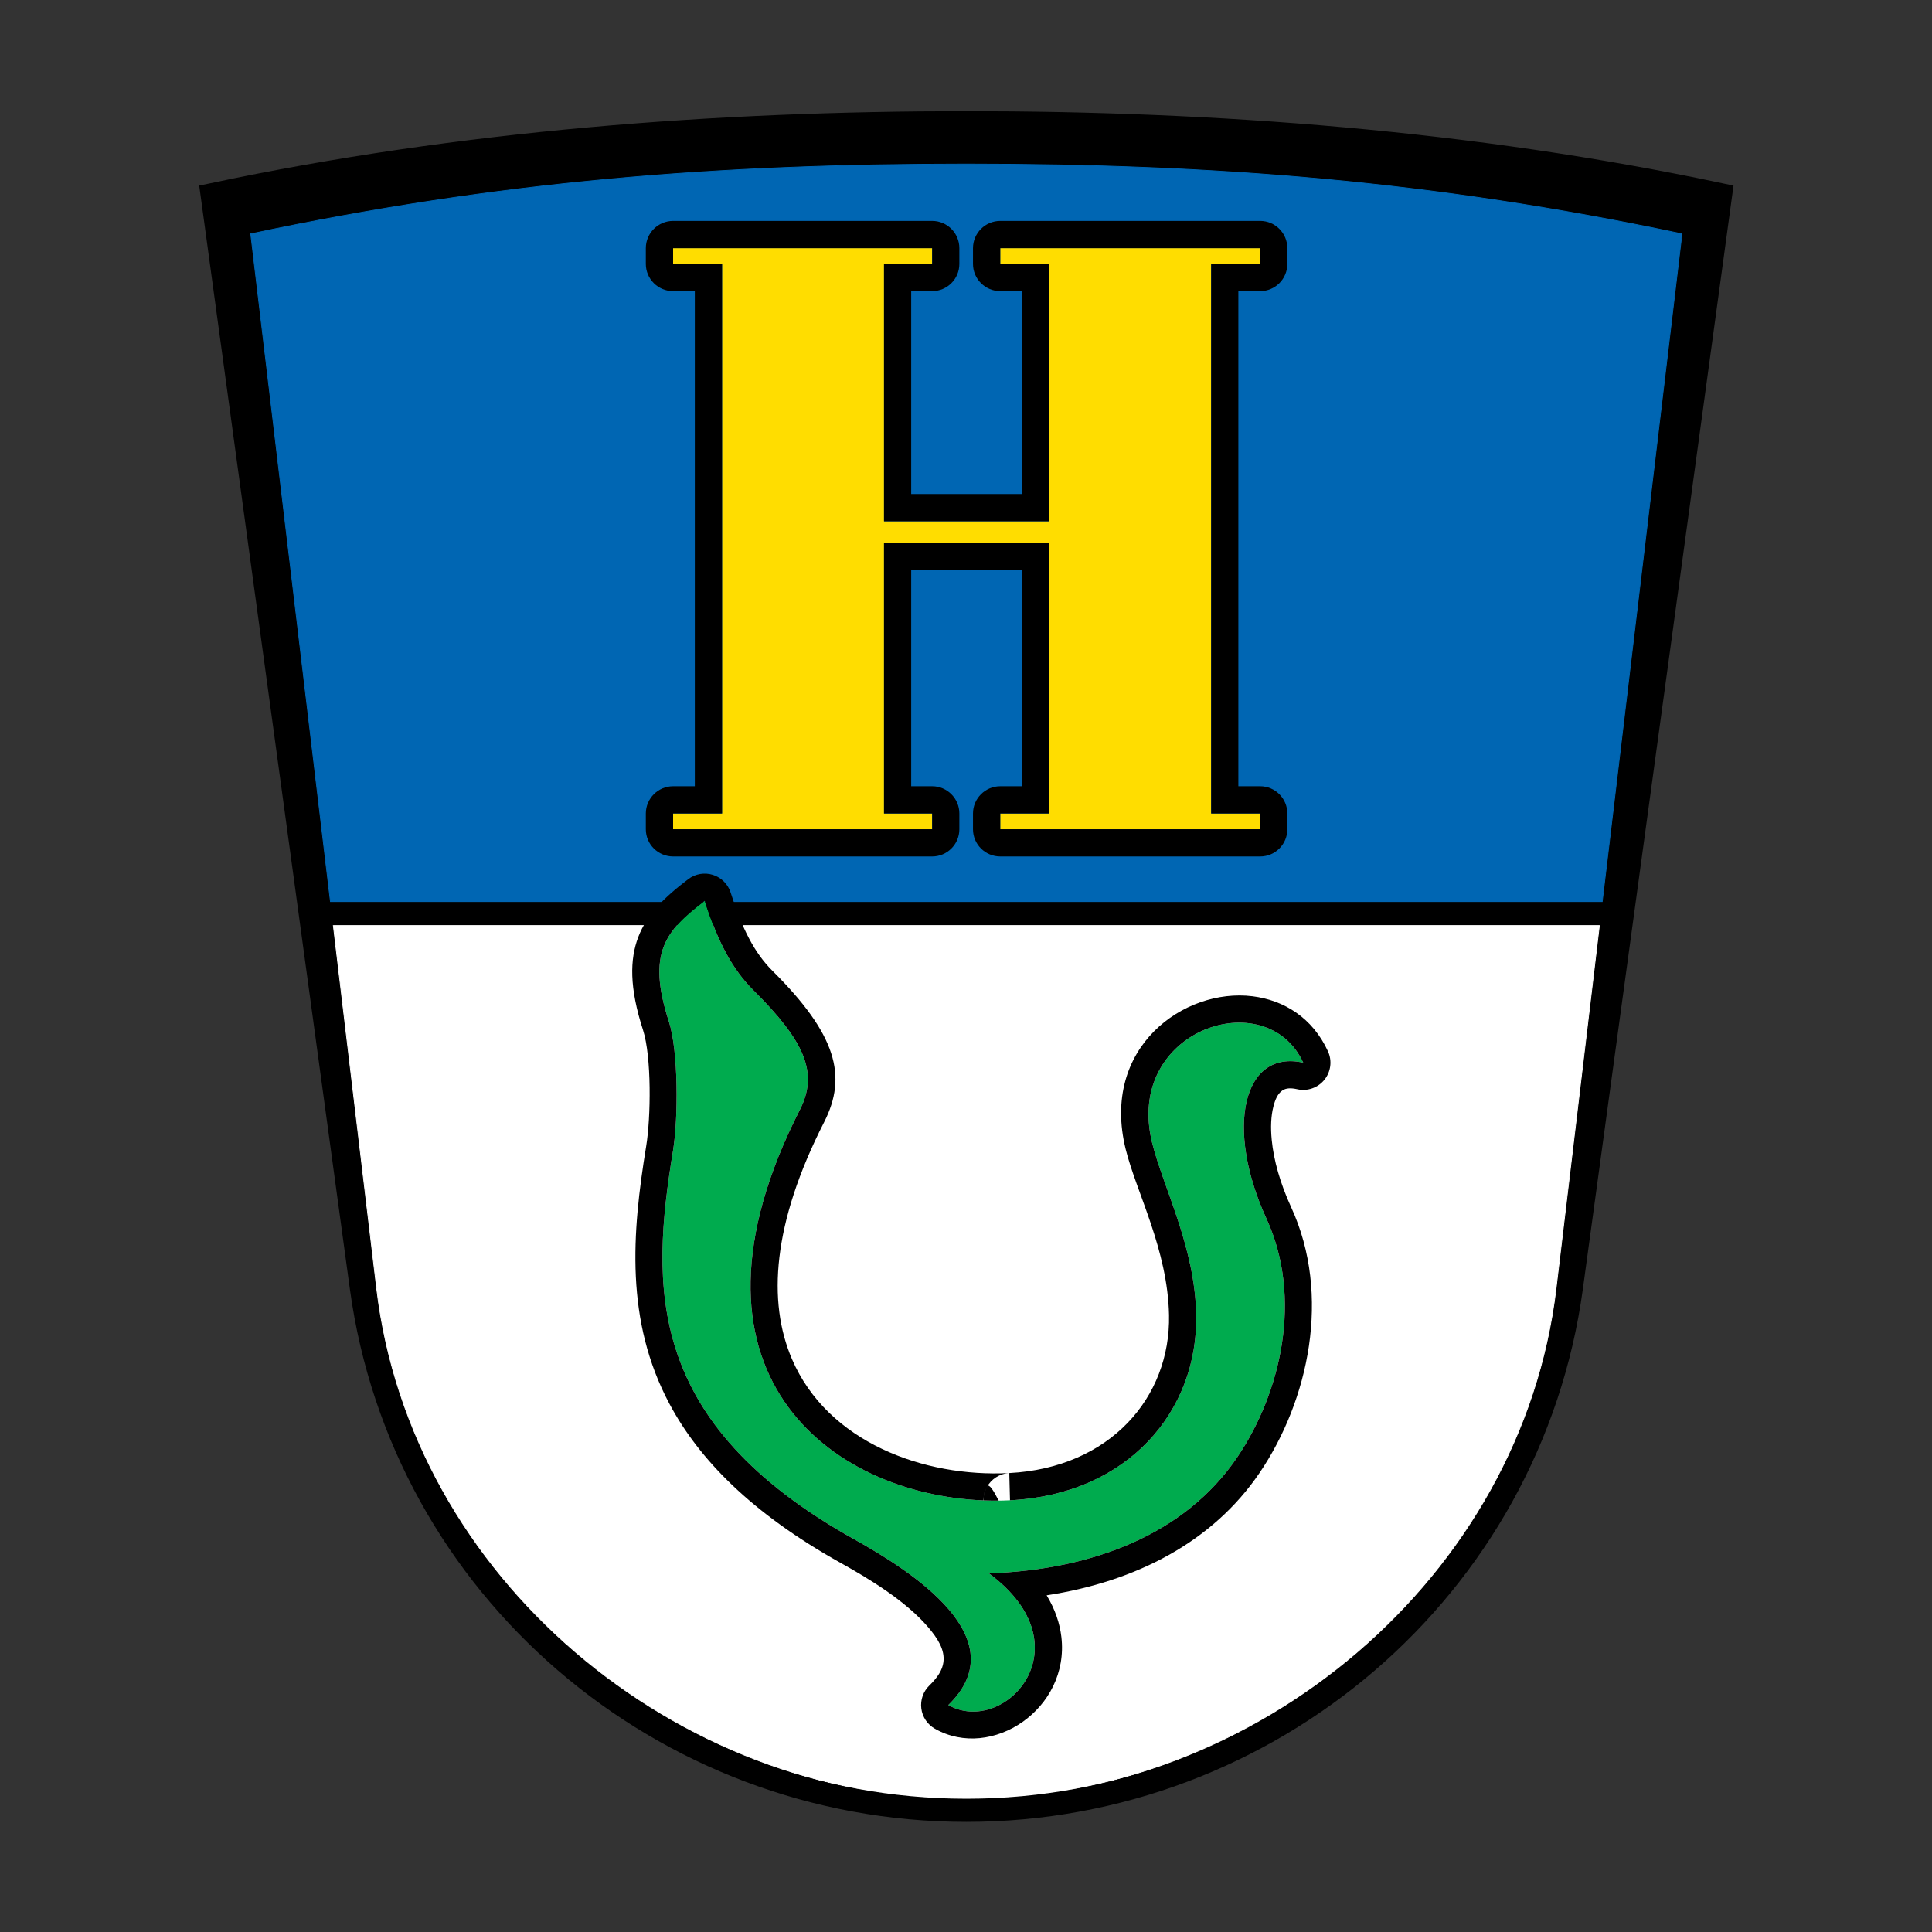
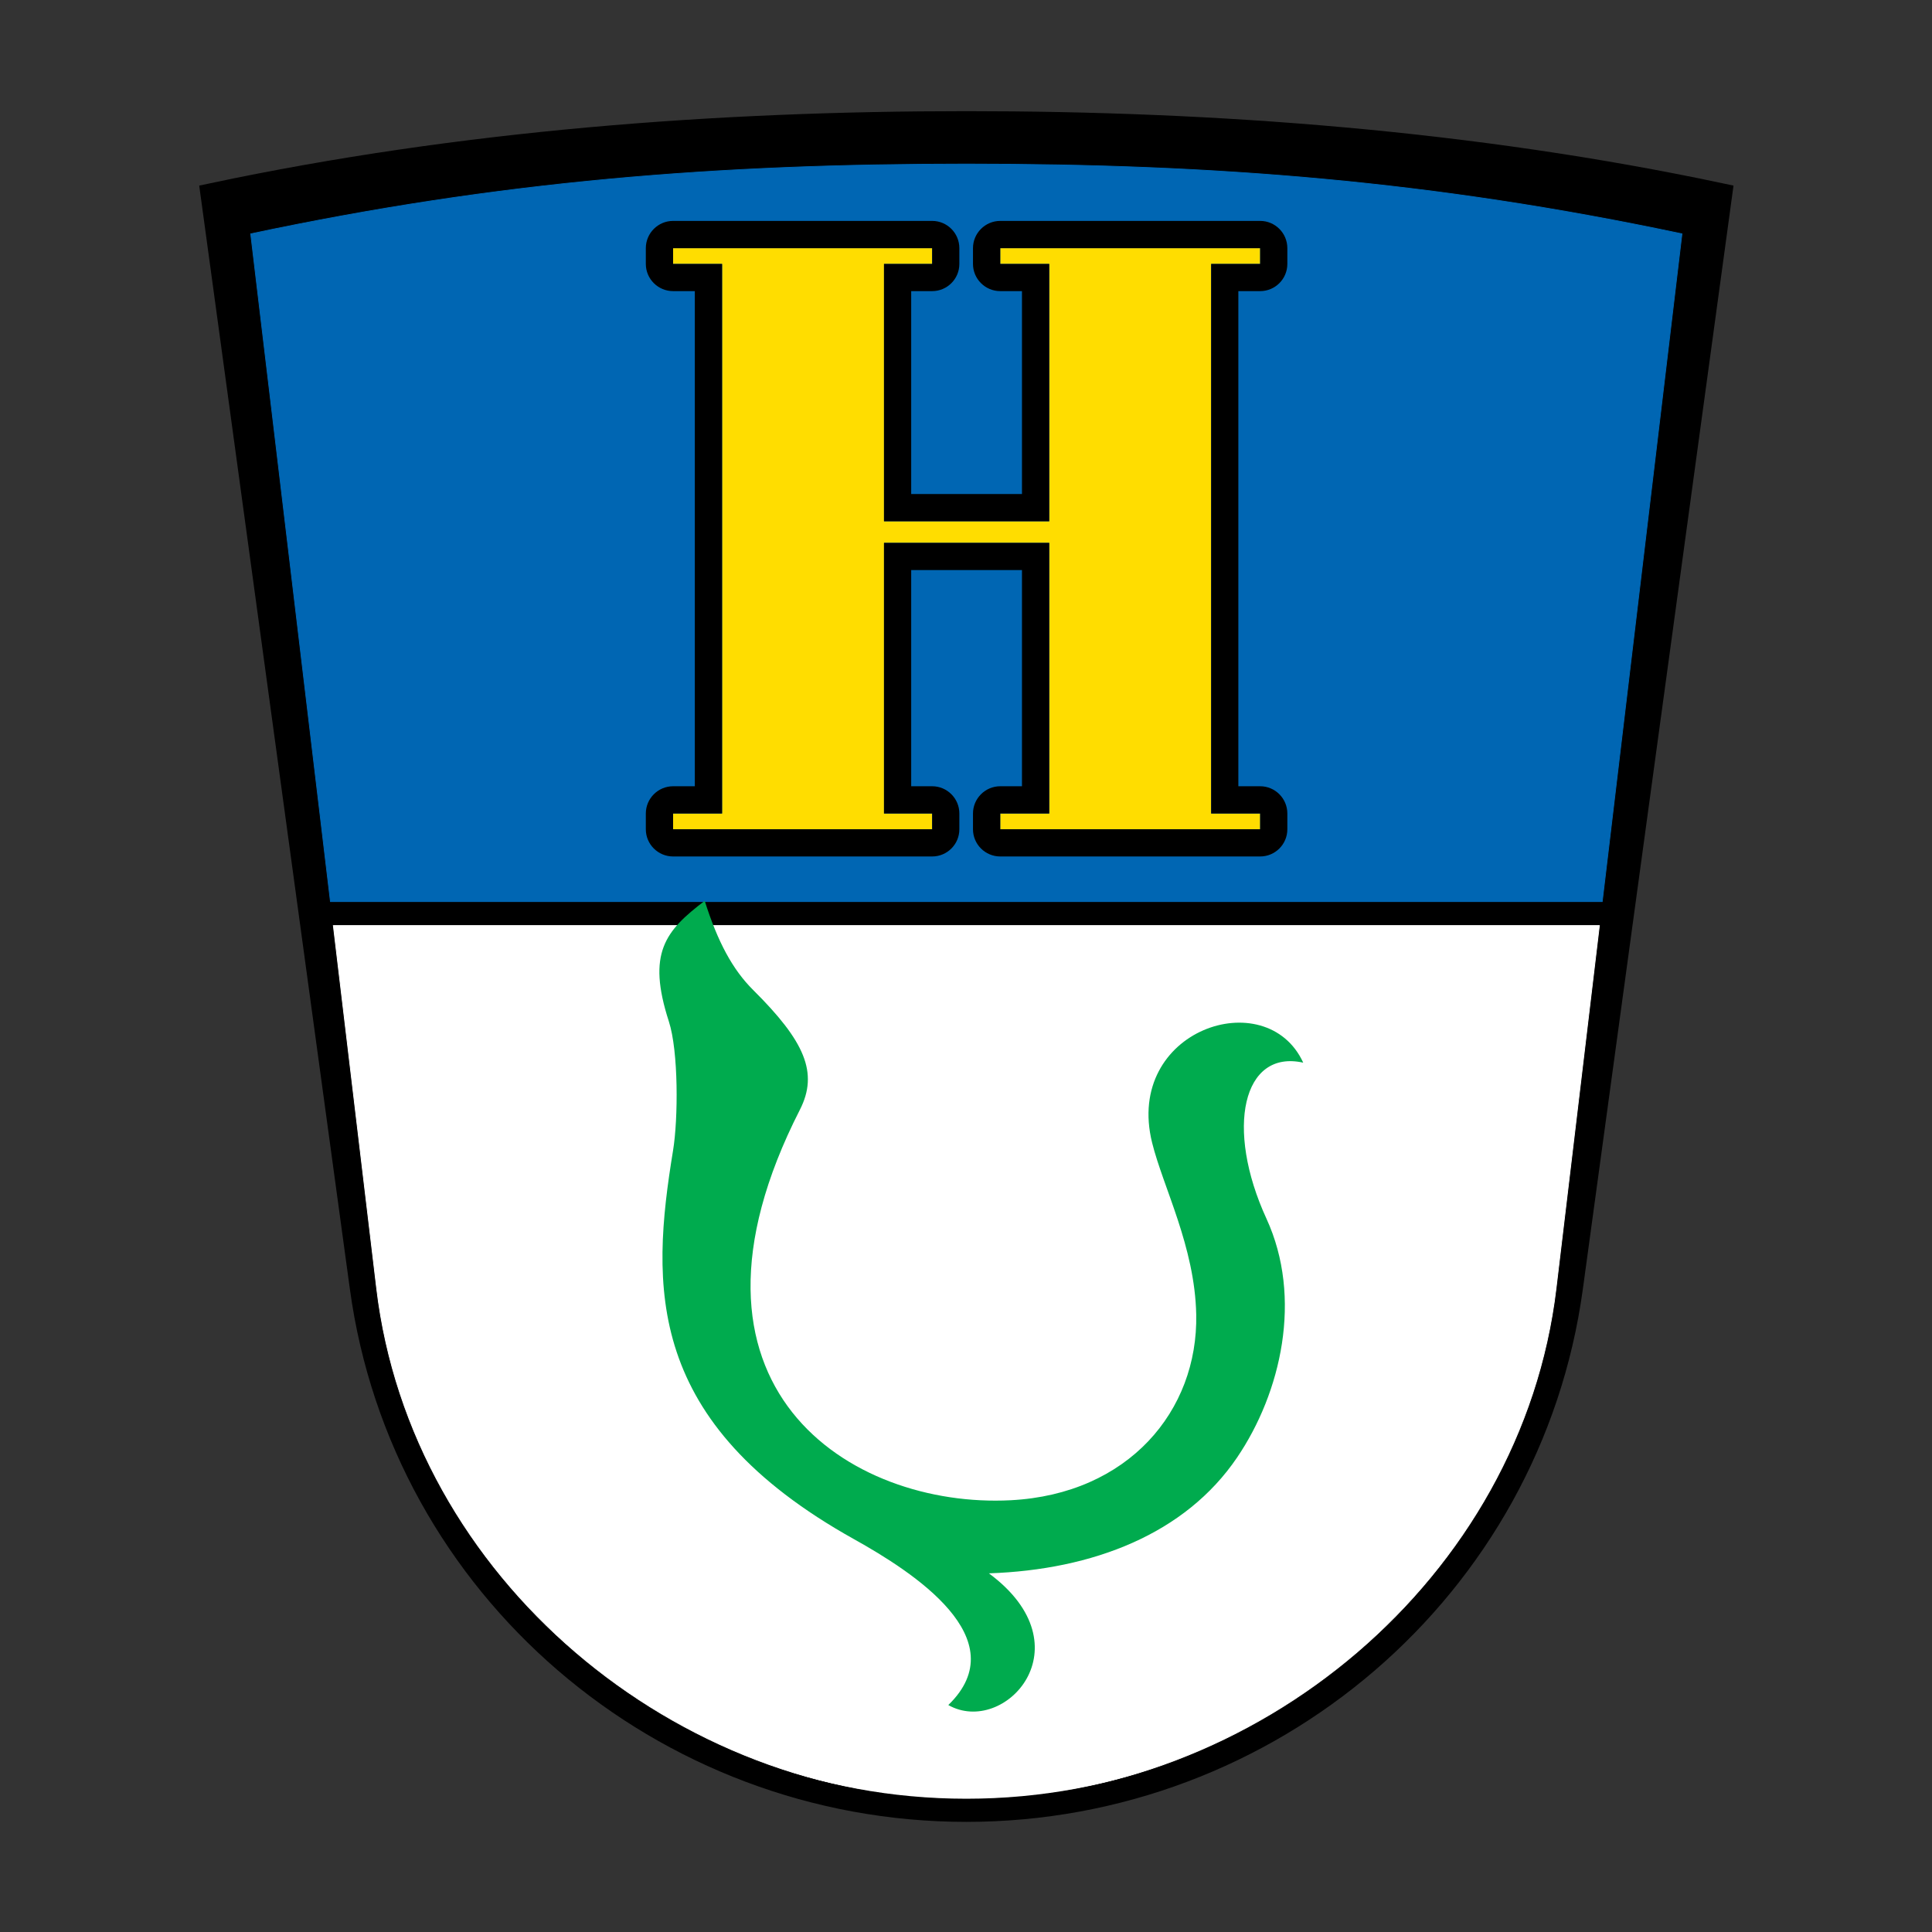
<svg xmlns="http://www.w3.org/2000/svg" width="100%" height="100%" viewBox="0 0 710 710" version="1.1" xml:space="preserve" style="fill-rule:evenodd;clip-rule:evenodd;stroke-miterlimit:12;">
  <rect x="0" y="0" width="710" height="710" fill="#333333" stroke="none" />
  <g id="ArtBoard1" transform="matrix(0.978,0,0,0.964,85.071,52.803)">
    <rect x="-87.027" y="-54.791" width="726.33" height="736.729" style="fill:none;" />
    <clipPath id="_clip1">
      <rect x="-87.027" y="-54.791" width="726.33" height="736.729" />
    </clipPath>
    <g clip-path="url(#_clip1)">
      <g transform="matrix(1.023,0,0,1.038,-12.128,-12.397)">
        <path d="M281.784,4.252C190.389,4.252 96.321,11.262 4.748,30.676L59.556,432.062C74.632,542.474 170.345,624.036 281.784,624.036C393.222,624.036 488.937,542.474 504.014,432.062L558.822,30.676C467.249,11.262 373.178,4.252 281.784,4.252Z" style="fill-rule:nonzero;" />
      </g>
      <g transform="matrix(1.023,0,0,1.038,2.997,2.28)">
        <g transform="matrix(1,0,0,1,-14.785,-14.144)">
          <path d="M514.828,294.69L544.637,45.057C453.064,25.643 373.17,19.426 281.775,19.426C190.38,19.426 110.486,25.643 18.913,45.057L48.722,294.69" style="fill:rgb(0,102,179);fill-rule:nonzero;stroke:rgb(0,102,179);stroke-width:0.28px;" />
        </g>
        <g transform="matrix(1,0,0,1,-14.785,-14.144)">
          <path d="M48.733,294.69L65.182,432.434C77.859,538.588 175.221,619.923 281.783,619.923C388.346,619.923 485.708,538.588 498.384,432.434L514.833,294.69" style="fill:white;fill-rule:nonzero;stroke:white;stroke-width:0.28px;" />
        </g>
      </g>
      <g transform="matrix(1.023,0,0,1.038,2.997,2.28)">
        <g transform="matrix(1,0,0,1,-14.785,-14.144)">
          <path d="M522.964,294.69L41.414,294.69" style="fill:none;fill-rule:nonzero;stroke:black;stroke-width:8.5px;" />
        </g>
        <g transform="matrix(1,0,0,1,-14.785,-14.144)">
          <path d="M281.784,4.252C190.389,4.252 96.321,11.262 4.748,30.676L59.556,432.062C74.632,542.474 170.345,624.036 281.784,624.036C393.222,624.036 488.937,542.474 504.014,432.062L558.822,30.676C467.249,11.262 373.178,4.252 281.784,4.252Z" style="fill:none;fill-rule:nonzero;stroke:black;stroke-width:8.5px;" />
        </g>
      </g>
      <g transform="matrix(0.059,1.156,-1.139,0.06,741.713,75.738)">
        <path d="M302.495,348.597C334.229,349.602 360.414,374.013 360.414,412.805L360.413,412.804C360.413,465.503 317.347,526.868 228.407,475.521C216.515,468.655 205.887,472.793 188.218,488.831C181.138,495.257 171.815,499.671 158.054,503.266C167.225,516.769 174.278,523.233 197.107,517.116C207.103,514.437 229.26,515.682 239.623,517.936C283.895,527.564 328.569,531.944 370.595,464.939C382.329,446.232 406.079,413.17 426.707,436.818C438.1,418.941 409.868,389.913 384.083,421.219C384.696,386.855 374.453,355.943 350.251,337.606C329.653,321.999 298.873,313.218 272.168,323.856C241.724,335.985 216.028,328.78 221.496,309.098C194.514,319.83 207.6,367.451 245.227,360.186C260.109,357.312 280.139,347.888 302.495,348.597Z" style="fill:rgb(0,171,78);fill-rule:nonzero;" />
-         <path d="M351.448,412.805C351.448,379.606 329.369,358.419 302.211,357.558C280.61,356.873 261.306,366.212 246.926,368.989C212.914,375.556 194.86,346.924 198.782,324.682C200.599,314.377 206.882,305.261 218.182,300.767C221.347,299.508 224.952,300.151 227.486,302.426C230.02,304.701 231.046,308.216 230.135,311.497C229.588,313.466 229.483,315.151 230.305,316.467C231.298,318.057 233.19,318.971 235.453,319.673C238.522,320.625 242.225,320.968 246.357,320.78C253.058,320.476 260.76,318.75 268.85,315.527C298.521,303.707 332.78,313.12 355.666,330.46C377.541,347.034 389.303,372.891 392.299,402.596C397.13,399.993 401.85,398.744 406.227,398.457C430.045,396.895 445.831,423.492 434.268,441.637C432.749,444.02 430.196,445.547 427.378,445.759C424.561,445.97 421.808,444.841 419.951,442.712C417.467,439.864 415.059,438.15 412.498,437.692C408.445,436.966 404.572,439.198 400.768,442.113C391.603,449.135 383.577,461.115 378.191,469.703C360.201,498.385 341.583,514.664 322.896,523.43C294.813,536.603 266.196,532.89 237.718,526.697C228.384,524.667 208.431,523.363 199.427,525.776C185.267,529.571 175.994,528.903 168.844,525.753C161.679,522.597 156.338,516.697 150.637,508.304C149.001,505.894 148.637,502.84 149.661,500.114C150.685,497.387 152.97,495.328 155.788,494.591C167.792,491.455 176.016,487.798 182.192,482.192C204.192,462.223 218.083,459.208 232.89,467.756C265.342,486.492 290.971,489.47 310.197,482.39C338.261,472.056 351.448,440.873 351.448,412.805C351.448,416.041 353.165,418.885 355.747,420.462C356.783,421.103 357.775,421.465 358.718,421.61C359.137,421.69 359.566,421.741 360.004,421.761C355.422,472.052 312.342,523.978 228.407,475.521C216.515,468.655 205.887,472.793 188.218,488.831C181.138,495.257 171.815,499.671 158.054,503.266C167.225,516.769 174.278,523.233 197.107,517.116C207.103,514.437 229.26,515.682 239.623,517.936C283.895,527.564 328.569,531.944 370.595,464.939C382.329,446.232 406.079,413.17 426.707,436.818C438.1,418.941 409.868,389.913 384.083,421.219C384.696,386.855 374.453,355.943 350.251,337.606C329.653,321.999 298.873,313.218 272.168,323.856C241.724,335.985 216.028,328.78 221.496,309.098C194.514,319.83 207.6,367.451 245.227,360.186C260.109,357.312 280.139,347.888 302.495,348.597C334.229,349.602 360.413,374.012 360.413,412.805C360.413,412.882 360.413,412.959 360.413,413.037L351.448,412.805ZM355.747,420.462C355.645,420.399 355.543,420.333 355.44,420.264C354.482,419.626 357.11,418.179 360.333,416.765C360.267,418.398 360.16,420.036 360.012,421.676C359.592,421.697 359.16,421.678 358.718,421.61C357.647,421.405 356.644,421.01 355.747,420.462Z" />
      </g>
      <g transform="matrix(26.001,0,0,26.373,-5806.44,-3319.96)">
        <g transform="matrix(12,0,0,12,229.446,135.795)">
          <path d="M0.021,-0.7L0.333,-0.7L0.333,-0.681L0.275,-0.681L0.275,-0.371L0.474,-0.371L0.474,-0.681L0.415,-0.681L0.415,-0.7L0.728,-0.7L0.728,-0.681L0.669,-0.681L0.669,-0.019L0.728,-0.019L0.728,-0L0.415,-0L0.415,-0.019L0.474,-0.019L0.474,-0.345L0.275,-0.345L0.275,-0.019L0.333,-0.019L0.333,-0L0.021,-0L0.021,-0.019L0.08,-0.019L0.08,-0.681L0.021,-0.681L0.021,-0.7Z" style="fill:rgb(255,221,0);fill-rule:nonzero;" />
        </g>
        <path d="M229.698,127.001L233.442,127.001C233.659,127.001 233.835,127.178 233.835,127.395L233.835,127.623C233.835,127.84 233.659,128.016 233.442,128.016L233.139,128.016C233.139,128.016 233.139,130.949 233.139,130.949L234.74,130.949L234.74,128.016L234.426,128.016C234.209,128.016 234.032,127.84 234.032,127.623L234.032,127.395C234.032,127.178 234.209,127.001 234.426,127.001L238.182,127.001C238.399,127.001 238.575,127.178 238.575,127.395L238.575,127.623C238.575,127.84 238.399,128.016 238.182,128.016C238.182,128.016 237.867,128.016 237.867,128.016L237.867,135.173L238.182,135.173C238.399,135.173 238.575,135.35 238.575,135.567L238.575,135.795C238.575,136.012 238.399,136.188 238.182,136.188L234.426,136.188C234.209,136.188 234.032,136.012 234.032,135.795L234.032,135.567C234.032,135.35 234.209,135.173 234.426,135.173C234.426,135.173 234.74,135.173 234.74,135.173C234.74,135.173 234.74,132.048 234.74,132.048C234.74,132.048 233.139,132.048 233.139,132.048C233.139,132.048 233.139,135.173 233.139,135.173L233.442,135.173C233.659,135.173 233.835,135.35 233.835,135.567L233.835,135.795C233.835,136.012 233.659,136.188 233.442,136.188L229.698,136.188C229.481,136.188 229.304,136.012 229.304,135.795L229.304,135.567C229.304,135.35 229.481,135.173 229.698,135.173L230.012,135.173L230.012,128.016L229.698,128.016C229.481,128.016 229.304,127.84 229.304,127.623L229.304,127.395C229.304,127.178 229.481,127.001 229.698,127.001ZM229.698,127.395L229.698,127.623L230.406,127.623L230.406,135.567L229.698,135.567L229.698,135.795L233.442,135.795L233.442,135.567L232.746,135.567L232.746,131.655L235.134,131.655L235.134,135.567L234.426,135.567L234.426,135.795L238.182,135.795L238.182,135.567L237.474,135.567L237.474,127.623L238.182,127.623L238.182,127.395L234.426,127.395L234.426,127.623L235.134,127.623L235.134,131.343L232.746,131.343L232.746,127.623L233.442,127.623L233.442,127.395L229.698,127.395Z" />
      </g>
    </g>
  </g>
</svg>